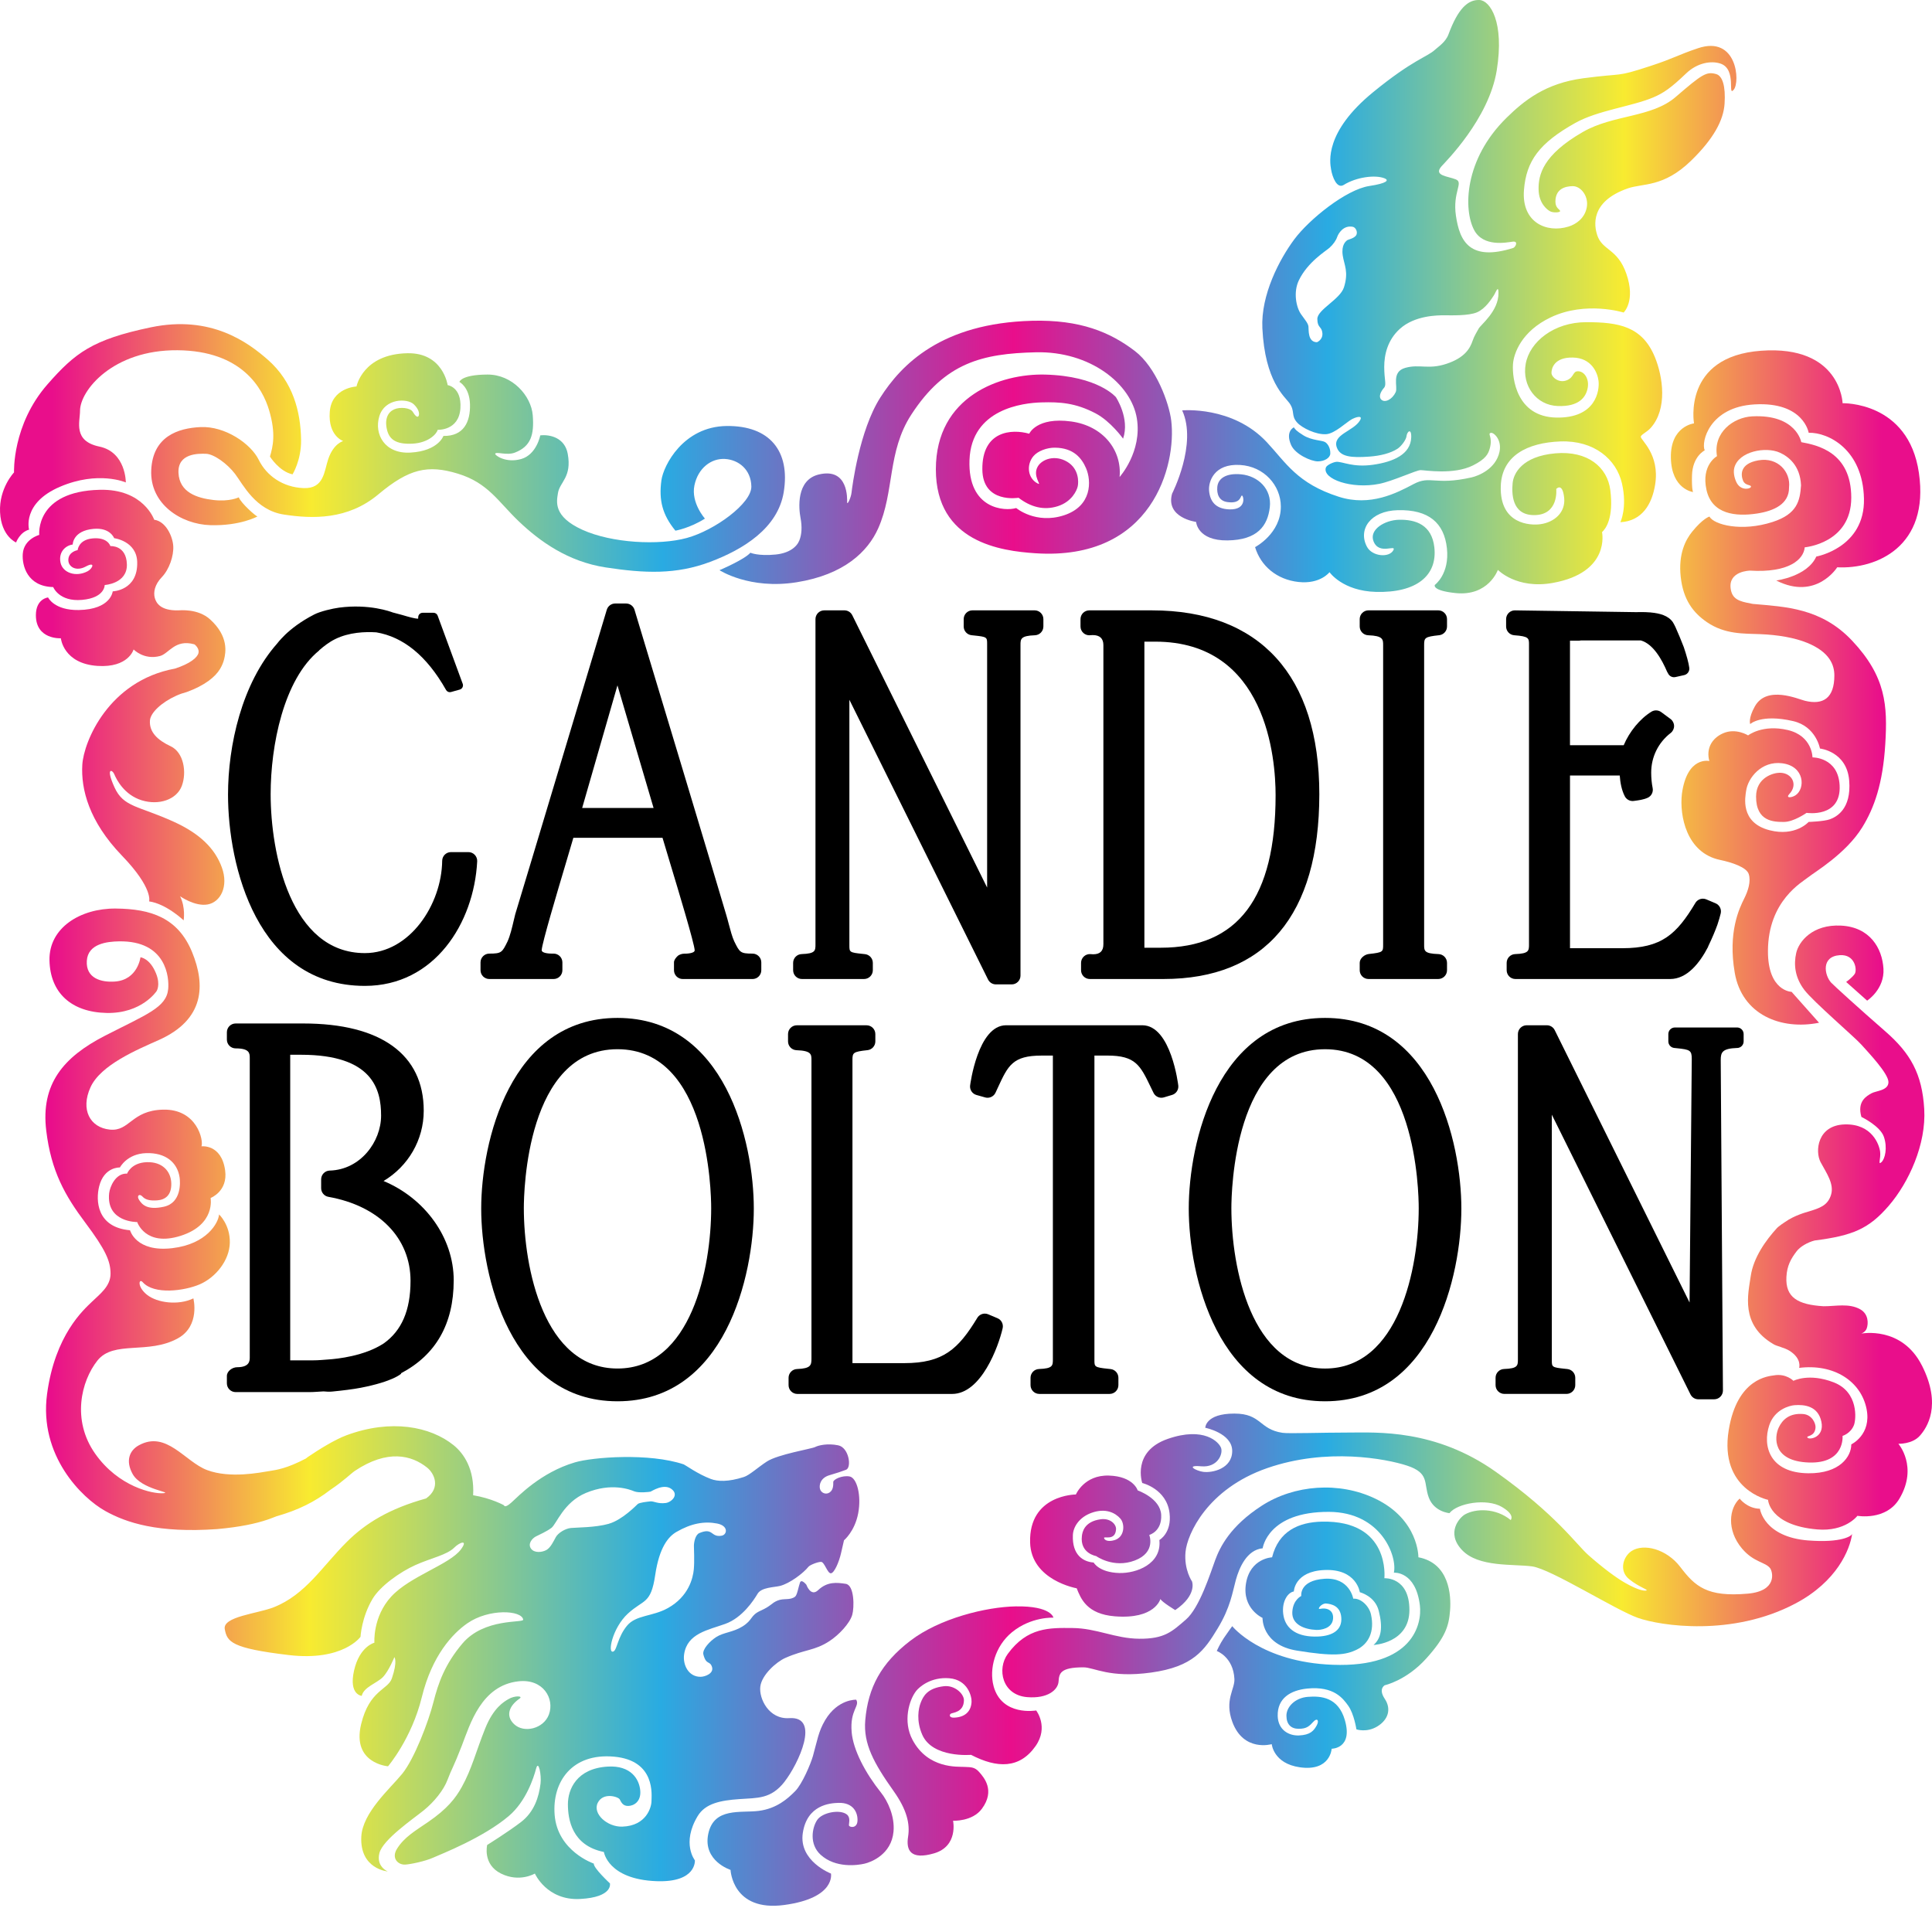
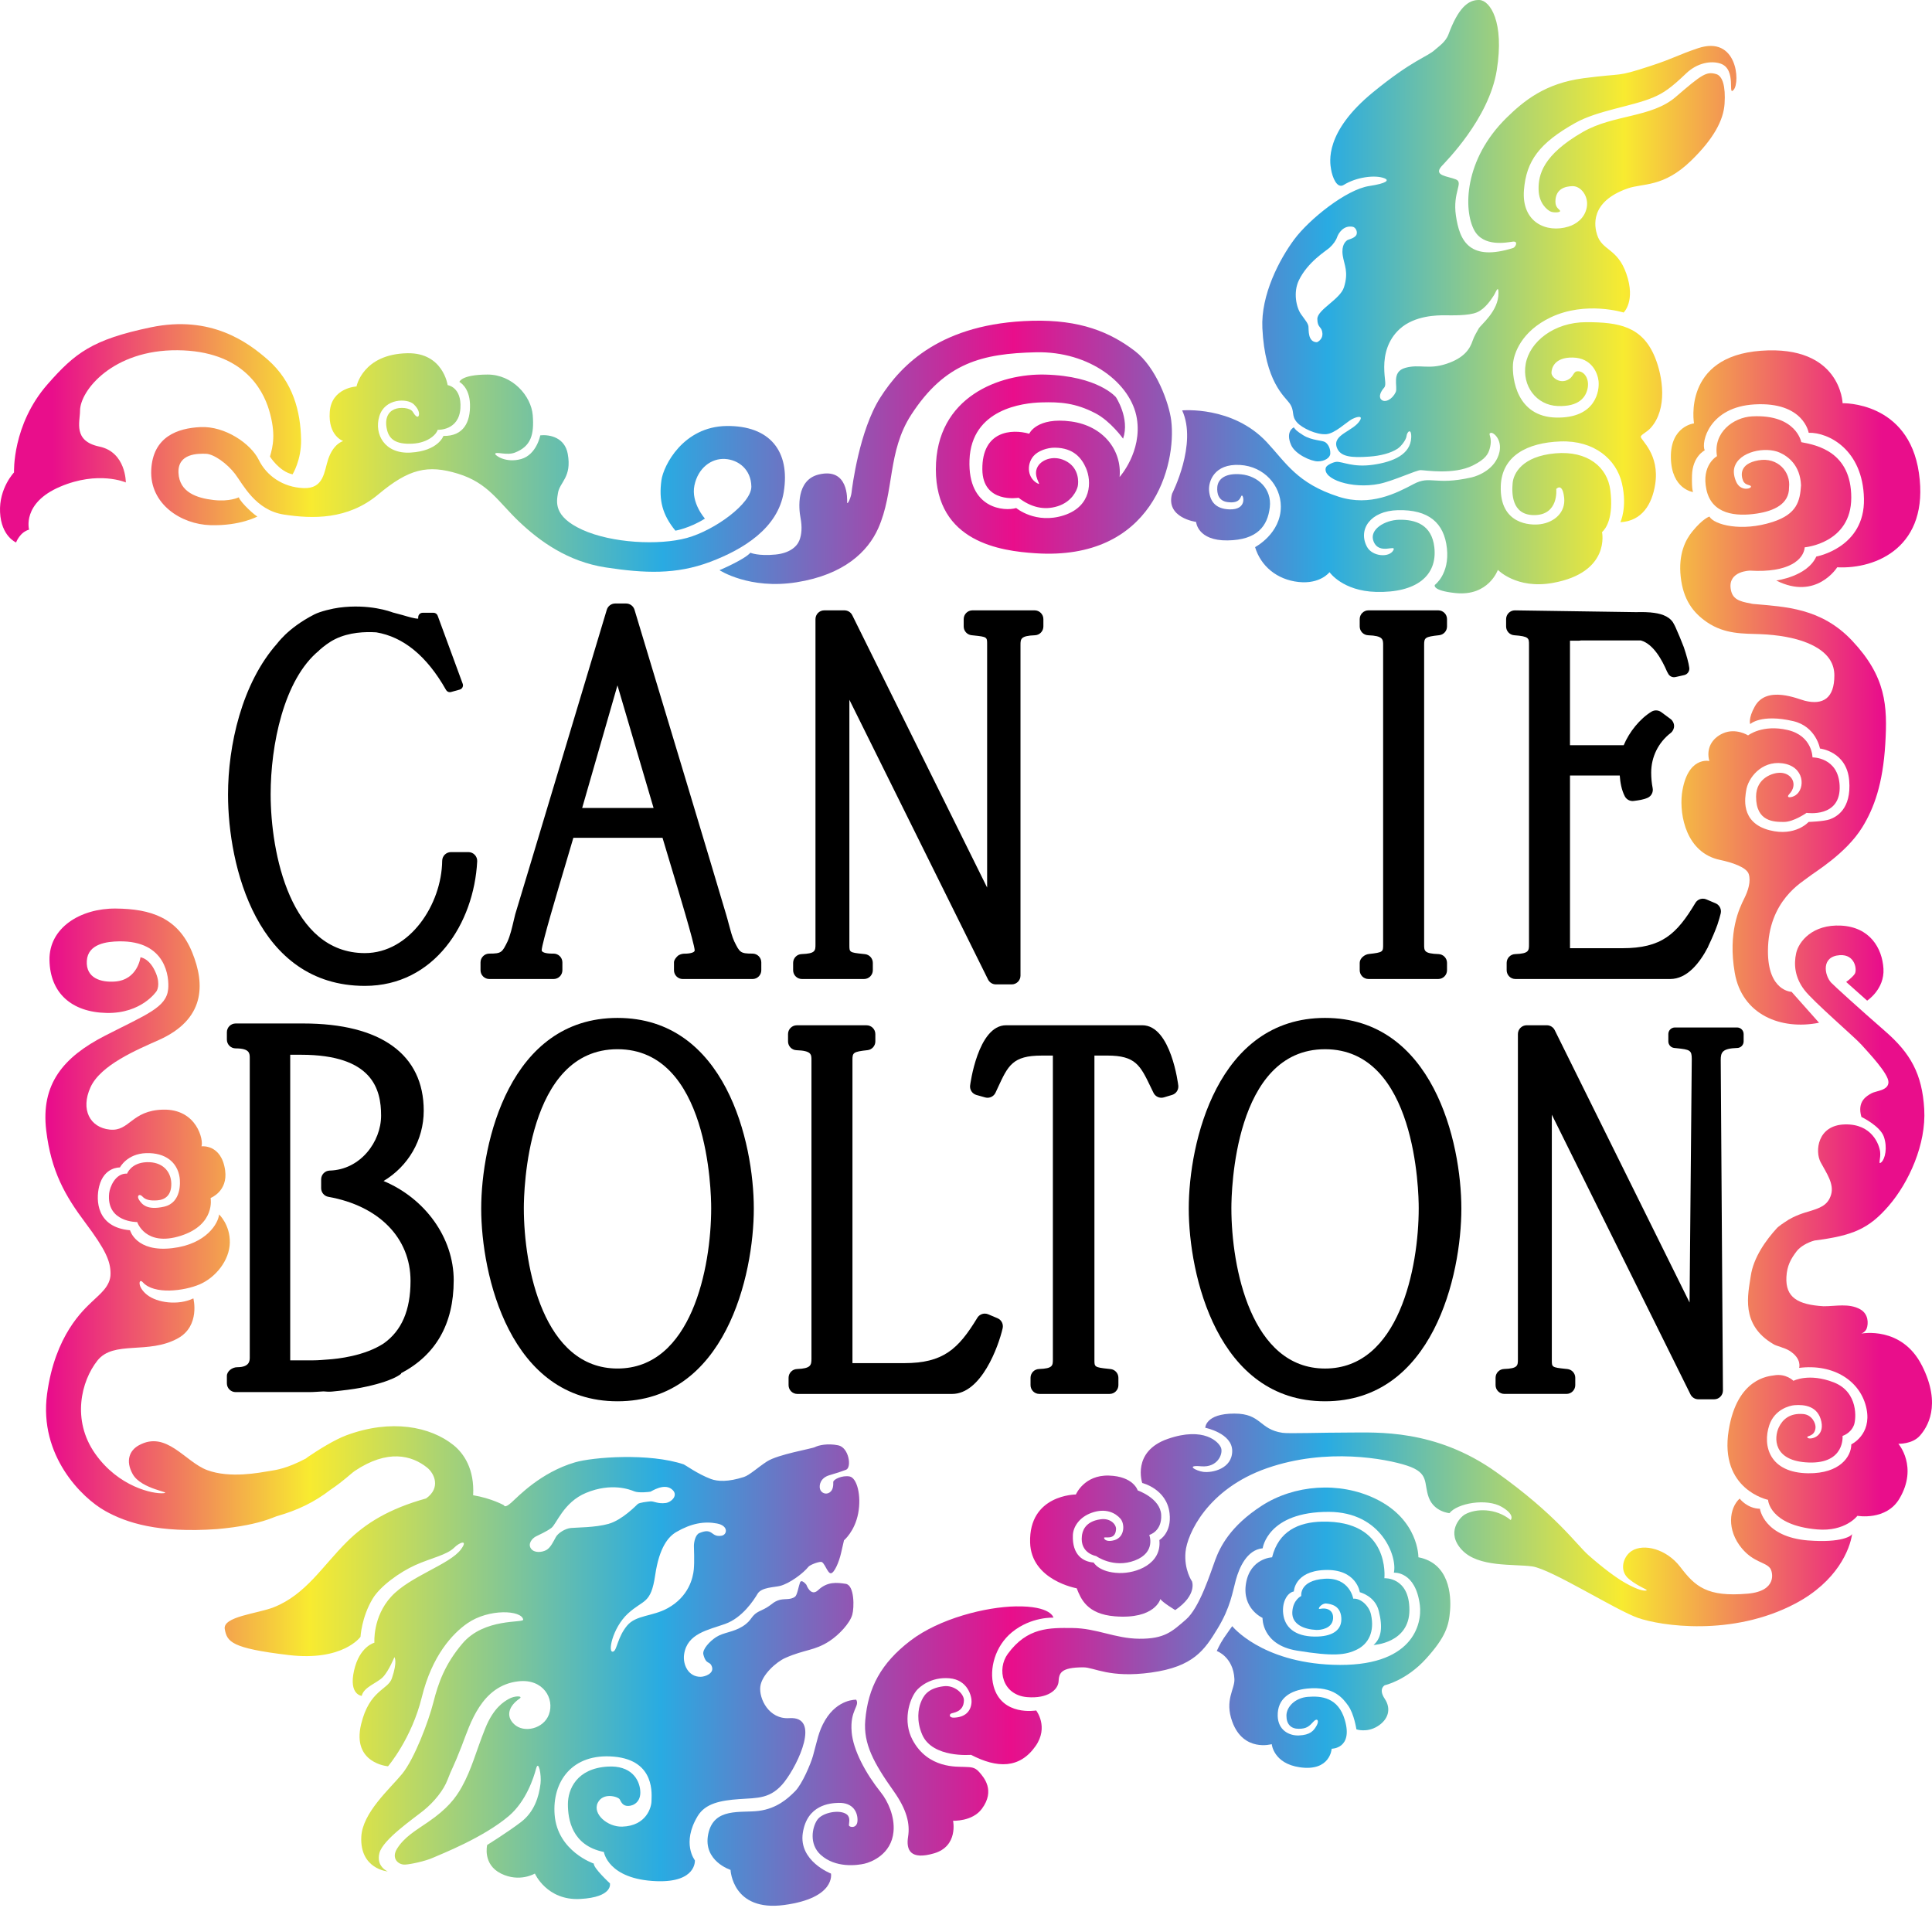
<svg xmlns="http://www.w3.org/2000/svg" width="401" height="396" viewBox="0 0 401 396" fill="none">
  <path d="M162.849 369.795C165.69 366.142 170.4 356.18 163.819 356.619C159.563 356.902 157.502 352.537 157.806 350.073C158.111 347.609 161.17 344.927 163.008 344.119C167.087 342.321 169.034 342.661 172.142 340.641C174.101 339.368 176.36 336.978 176.887 335.185C177.326 333.697 177.361 329.015 175.536 328.742C173.711 328.468 171.736 328.224 169.799 330.06C168.266 331.512 167.366 328.932 167.366 328.932C167.366 328.932 166.352 327.654 166.048 328.475C165.743 329.297 165.47 331.061 165.034 331.398C163.966 332.222 162.701 331.672 161.381 332.22C160.063 332.767 160.118 333.302 157.888 334.306C155.654 335.31 156.336 336.212 154.078 337.606C152.128 338.81 150.184 338.81 148.663 339.784C147.347 340.625 145.717 342.349 145.991 343.411C146.579 345.688 147.34 344.628 147.778 345.987C148.217 347.346 146.338 348.03 145.426 348.04C142.878 348.066 141.677 345.526 141.993 343.363C142.635 339.018 146.977 338.336 150.529 337.056C154.08 335.779 156.427 332.176 157.239 330.808C158.05 329.439 160.709 329.477 161.9 329.175C163.906 328.668 166.727 326.549 167.802 325.198C168.093 324.833 169.701 324.184 170.41 324.184C171.12 324.184 171.728 326.556 172.438 326.556C173.148 326.556 174.162 324.184 174.568 322.356C174.973 320.531 175.176 319.71 175.176 319.71C175.176 319.71 177.412 317.859 178.122 314.115C178.831 310.371 177.85 306.728 176.329 306.454C174.808 306.18 172.95 307.06 172.95 307.608C172.95 308.155 173.004 309.228 172.192 309.778C171.381 310.325 170.39 309.841 170.187 309.02C169.984 308.198 170.314 306.748 172.139 306.201C173.964 305.653 174.385 305.524 175.602 305.068C176.819 304.611 176.208 300.446 173.977 299.993C171.744 299.536 169.875 299.993 169.166 300.355C168.456 300.72 161.469 301.863 159.178 303.351C157.289 304.578 155.573 306.186 154.407 306.563C151.14 307.618 148.967 307.509 147.558 306.984C144.85 305.975 142.196 304.046 141.92 303.952C134.756 301.536 123.047 302.434 119.336 303.529C112.241 305.623 107.619 310.541 106.157 311.856C104.694 313.172 104.613 312.442 104.613 312.442C104.613 312.442 102.063 310.999 98.202 310.353C98.506 304.943 96.278 301.686 94.136 299.957C89.317 296.086 81.18 294.472 71.915 297.906C69.486 298.806 66.13 300.895 63.909 302.408C63.76 302.51 63.628 302.632 63.481 302.738C59.498 304.827 57.339 305.101 56.096 305.303C53.863 305.668 47.764 306.905 43.003 305.139C38.397 303.428 34.542 296.806 28.79 300.005C26.866 301.075 26.017 303.225 27.538 305.96C29.327 309.182 35.992 309.75 33.893 309.932C31.794 310.115 24.61 308.647 19.735 301.704C14.86 294.761 16.835 286.666 20.219 282.403C23.603 278.139 30.76 281.211 36.94 277.774C41.602 275.181 40.136 269.497 40.136 269.497C37.013 270.998 32.635 270.435 30.514 268.749C28.405 267.074 28.818 265.226 29.631 266.141C31.966 268.767 38.225 267.971 41.472 266.572C44.722 265.17 47.637 261.634 47.703 257.917C47.772 254.201 45.47 252.069 45.47 252.069C45.336 253.836 42.92 258.224 35.769 259.071C28.207 259.968 26.988 255.355 26.988 255.355C20.016 254.746 19.872 249.091 20.579 246.254C21.603 242.147 24.891 242.322 24.891 242.322C24.891 242.322 26.349 239.468 30.341 239.346C34.336 239.225 36.808 241.23 37.279 244.393C37.424 245.359 37.69 249.646 34.047 250.462C30.524 251.251 29.495 249.998 28.886 249.083C28.278 248.168 28.955 247.681 29.563 248.353C30.172 249.022 31.119 249.266 32.676 249.144C34.233 249.022 35.614 248.145 35.553 245.625C35.492 243.106 33.69 241.103 30.44 241.225C27.19 241.346 26.379 243.6 26.379 243.6C23.943 243.478 22.792 246.401 22.655 247.681C22.014 253.745 28.478 253.651 28.478 253.651C28.478 253.651 30.172 258.828 37.482 256.513C44.793 254.199 43.711 248.655 43.711 248.655C43.711 248.655 47.336 247.288 46.727 242.918C45.959 237.402 41.815 237.934 41.815 237.934C42.289 236.776 40.932 230.142 33.827 230.319C27.244 230.484 26.922 234.887 22.792 234.462C18.663 234.036 16.683 230.307 18.782 225.678C20.881 221.049 28.41 217.898 32.952 215.873C42.502 211.611 42.656 204.432 39.875 197.639C36.95 190.49 31.33 188.64 24.019 188.579C16.708 188.518 10.133 192.559 10.27 199.319C10.406 206.08 14.817 210.101 22.141 210.25C29.436 210.397 32.501 205.72 32.501 205.72C32.501 205.72 33.355 204.468 32.395 202.07C31.109 198.856 29.155 198.696 29.155 198.696C29.155 198.696 28.595 203.385 23.862 203.73C20.954 203.943 17.803 203.028 18.019 199.439C18.234 195.849 22.27 195.431 24.701 195.39C34.587 195.225 35.135 202.972 34.909 205.292C34.534 209.132 30.455 210.529 21.791 214.975C13.126 219.422 8.439 225.026 9.595 234.654C10.614 243.134 13.519 248.193 17.717 253.798C21.915 259.403 22.944 261.76 22.944 264.379C22.944 266.998 20.734 268.587 19.043 270.232C17.35 271.877 11.425 277.061 9.77 289.338C8.039 302.173 17.058 310.936 21.799 313.595C26.258 316.097 32.851 318.237 45.062 317.382C49.825 316.954 53.126 316.237 55.531 315.418C56.216 315.185 56.781 314.949 57.415 314.713C61.843 313.463 65.344 311.724 68.548 309.248C71.403 307.339 72.855 305.828 73.669 305.288C80.422 300.786 85.421 302.018 88.671 304.634C90.123 305.803 91.571 308.797 88.437 311.02C80.835 313.131 75.905 316.13 71.986 320.037C66.842 325.165 63.445 330.98 56.814 333.606C53.43 334.947 46.164 335.523 46.654 338.154C47.141 340.788 48.015 342.108 59.907 343.523C71.2 344.866 74.83 339.736 74.83 339.736C74.83 339.736 75.025 335.718 77.332 331.855C78.901 329.226 82.965 326.311 86.214 324.848C89.467 323.385 92.744 322.764 94.283 321.225C95.436 320.072 97.231 319.489 95.672 321.59C93.33 324.749 85.109 327.139 81.208 331.383C77.306 335.624 77.712 340.965 77.712 340.965C77.712 340.965 74.624 341.698 73.486 346.742C72.348 351.789 75.081 351.995 75.081 351.995C75.486 350.165 78.239 349.361 79.459 348.116C80.678 346.874 81.857 343.964 81.857 343.964C81.857 343.964 82.567 344.752 81.335 348.367C80.513 350.778 76.675 350.755 74.954 357.876C72.982 366.033 80.538 366.614 80.538 366.614C80.538 366.614 85.431 360.905 87.553 352.261C89.669 343.627 93.928 339.066 97.013 336.929C101.49 333.829 108.289 334.202 108.593 336.169C108.709 336.922 100.524 335.758 95.971 341.14C92.354 345.417 90.975 349.29 89.961 353.305C88.947 357.323 86.004 365.083 83.469 368.186C80.931 371.288 75.233 376.231 74.99 381.241C74.665 387.971 80.483 388.44 80.483 388.44C80.483 388.44 78.037 387.471 78.746 384.64C79.456 381.811 85.842 377.474 87.974 375.74C90.103 374.006 92.095 371.565 92.907 369.374C93.718 367.184 94.123 366.819 95.85 362.345C97.573 357.871 99.895 349.845 107.602 348.976C112.755 348.395 115.148 352.585 113.931 355.866C112.824 358.852 108.725 359.795 106.707 357.871C104.834 356.084 105.744 354.015 107.822 352.578C108.674 351.99 106.846 351.896 105.561 352.651C104.61 353.209 102.446 354.416 100.696 358.783C98.757 363.633 97.926 367.166 95.847 370.908C94.57 373.21 92.843 375.451 88.851 378.183C86.143 380.036 83.915 381.314 82.407 383.725C81.154 385.727 82.658 387.094 84.09 387.018C85.218 386.959 88.268 386.318 89.89 385.585C91.515 384.855 100.298 381.456 105.63 376.913C109.196 373.874 110.765 369.009 111.272 367.093C111.779 365.177 112.405 368.419 112.192 370.201C111.858 372.982 110.882 376.082 108.144 378.181C105.404 380.28 101.117 382.944 101.117 382.944C101.117 382.944 100.124 386.959 103.979 388.876C107.835 390.792 111.016 388.876 111.016 388.876C111.016 388.876 113.498 394.519 120.398 394.154C127.298 393.789 126.596 390.916 126.596 390.916C126.596 390.916 123.146 387.722 123.247 386.81C123.247 386.81 115.729 384.267 115.12 376.713C114.565 369.828 118.73 363.833 127.438 364.614C136.155 365.397 135.22 372.66 135.22 373.846C135.22 375.032 134.219 378.987 129.134 379.139C126.087 379.23 122.946 376.493 124.061 374.209C125.177 371.927 128.322 372.931 128.627 373.479C128.931 374.026 129.235 374.847 130.35 374.847C131.466 374.847 133.091 374.026 132.888 371.653C132.685 369.281 130.949 366.401 126.155 366.675C119.704 367.045 117.873 371.38 117.873 374.482C117.873 377.585 118.667 383.063 125.341 384.399C125.341 384.399 126.175 390.075 136.237 390.458C144.622 390.777 144.227 386.128 144.227 386.128C144.227 386.128 141.403 382.589 144.812 376.944C146.402 374.312 149.555 373.699 153.408 373.428C157.264 373.154 160.025 373.44 162.864 369.79L162.849 369.795ZM126.368 316.28C123.58 317.076 119.622 317.033 118.467 317.154C117.311 317.276 115.848 318.178 115.371 319.035C114.895 319.892 114.284 321.238 113.399 321.727C112.514 322.217 110.884 322.402 110.203 321.421C109.523 320.442 110.405 319.339 111.222 318.911C112.038 318.483 113.341 317.948 114.428 317.152C115.516 316.356 116.948 311.816 121.62 309.871C126.931 307.663 130.802 309.197 131.625 309.539C132.563 309.93 134.817 309.671 135.02 309.61C135.225 309.549 137.74 307.836 139.372 309.06C141.005 310.285 139.347 311.816 138.176 311.965C136.531 312.178 135.699 311.567 135.02 311.628C134.34 311.689 132.708 311.874 132.368 312.178C132.029 312.485 129.151 315.479 126.363 316.275L126.368 316.28ZM138.592 333.794C135.4 335.561 131.996 335.178 130.127 337.452C128.186 339.817 128.069 342.428 127.339 342.775C125.995 343.416 127.065 337.911 130.33 334.914C133.595 331.915 135.091 333.038 135.991 326.924C136.847 321.101 138.756 318.921 140.401 317.968C143.459 316.199 146.156 315.707 148.828 316.221C151.261 316.69 150.934 318.543 149.793 318.749C147.477 319.165 148.087 316.967 145.152 318.209C144.318 318.561 144.029 320.108 144.026 320.865C144.024 321.436 144.168 324.027 144.001 325.768C143.839 327.482 142.974 331.37 138.592 333.796V333.794Z" fill="url(#paint0_linear_61_226)" />
  <path d="M176.771 359.527C176.365 354.932 178.512 354.156 177.711 352.792C177.711 352.792 173.919 352.612 171.285 357.003C169.861 359.375 169.602 361.393 168.733 364.473C168.297 366.014 166.535 370.276 165.021 371.797C163.508 373.318 161.229 375.386 157.49 375.868C153.751 376.349 148.156 375.062 147 380.666C145.844 386.274 151.629 388.117 151.629 388.117C151.629 388.117 151.984 396.847 162.755 395.405C173.526 393.962 172.474 388.88 172.474 388.88C172.474 388.88 165.739 386.299 166.629 380.451C167.518 374.605 172.281 374.263 174.003 374.207C177.138 374.106 178.069 376.261 177.978 377.944C177.889 379.625 176.198 379.305 176.198 378.826C176.198 378.347 176.563 377.265 175.78 376.626C174.396 375.495 170.677 376.162 169.607 377.764C168.537 379.366 167.937 382.776 170.307 384.958C173.415 387.818 177.975 387.158 179.4 386.836C180.824 386.517 185.007 384.915 185.453 380.187C185.755 376.991 184.236 373.804 182.873 372.098C179.608 368.014 177.095 363.259 176.768 359.53L176.771 359.527Z" fill="url(#paint1_linear_61_226)" />
  <path d="M206.224 349.958C205.27 346.422 206.53 341.664 210.036 338.792C214.039 335.514 218.652 335.765 218.652 335.765C218.652 335.765 218.219 333.298 210.837 333.423C204.695 333.524 194.996 335.912 188.943 340.556C182.889 345.202 180.169 350.242 179.589 357.076C179.176 361.943 181.353 365.943 185.493 371.781C188.213 375.619 188.91 378.53 188.479 381.237C188.033 384.041 188.986 386.106 193.866 384.684C198.951 383.201 197.815 377.916 197.815 377.916C197.815 377.916 201.808 378.121 203.795 375.434C206.609 371.629 204.224 368.935 203.242 367.812C202.264 366.691 201.45 366.821 200.114 366.739C198.778 366.658 192.608 367.186 189.391 361.109C187.384 357.314 188.656 352.881 190.17 350.959C190.821 350.133 193.217 348.024 197.045 348.343C200.872 348.663 201.711 352.115 201.653 353.248C201.547 355.289 200.231 356.442 198.01 356.518C197.034 356.551 196.994 355.935 197.351 355.695C197.706 355.454 200.028 355.464 200.069 352.924C200.089 351.56 198.137 349.725 195.901 349.994C192.454 350.407 191.617 352.07 191.077 353.474C190.641 354.607 190.137 357.127 191.417 360.06C193.551 364.957 201.542 364.235 201.542 364.235C206.964 367.049 211.626 367.137 214.939 362.42C217.73 358.448 215.066 355.028 215.066 355.028C215.066 355.028 207.927 356.303 206.216 349.955L206.224 349.958Z" fill="url(#paint2_linear_61_226)" />
  <path d="M294.398 323.232C294.398 323.232 294.522 315.422 285.467 311.069C277.933 307.447 268.617 308.19 261.905 312.519C255.331 316.76 253.222 321.113 252.231 323.79C251.24 326.469 248.989 333.712 246.137 336.165C243.285 338.622 241.749 340.186 236.456 340.14C231.409 340.097 227.642 337.953 222.575 337.912C217.862 337.874 213.233 337.722 209.165 343.294C206.883 346.419 207.994 351.829 213.193 352.26C217.502 352.617 219.594 350.719 219.713 349.03C219.829 347.342 220.042 346.075 224.876 346.075C227.107 346.075 230.286 348.348 238.902 347.162C247.727 345.948 250.021 342.465 252.718 338.029C255.418 333.592 255.808 330.464 256.51 327.929C257.215 325.394 258.792 321.681 262.077 321.364C262.077 321.364 263.068 313.754 275.827 313.805C286.742 313.848 290.058 323.123 289.305 326.431C289.305 326.431 293.817 326.021 294.704 333.189C295.183 337.068 293.287 346.163 276.63 345.545C261.714 344.99 255.757 337.529 255.757 337.529C255.757 337.529 254.852 338.766 254.026 339.983C253.2 341.2 252.548 342.68 252.548 342.68C252.548 342.68 255.985 343.897 256.211 348.503C256.315 350.615 254.117 352.848 255.772 357.375C258.097 363.731 263.958 362.019 263.958 362.019C263.958 362.019 264.305 366.037 269.788 366.821C276.138 367.728 276.397 362.97 276.397 362.97C276.397 362.97 280.853 362.98 279.14 357.038C277.758 352.247 274.166 351.989 271.466 352.199C268.767 352.409 267.007 354.311 267.007 356.105C267.007 357.9 267.958 358.833 269.545 358.833C271.241 358.833 271.753 358.28 272.65 357.315C273.383 356.526 273.862 357.094 273.289 358.138C272.668 359.266 271.935 360.111 269.613 360.212C267.545 360.303 265.258 359.097 265.195 356.141C265.119 352.513 267.821 350.833 271.337 350.48C276.858 349.928 278.754 352.541 279.824 354.027C281.054 355.735 281.533 358.947 281.533 358.947C281.533 358.947 283.67 359.695 285.9 358.323C288.131 356.95 288.828 354.734 287.421 352.62C286.012 350.508 287.421 349.791 287.421 349.791C287.421 349.791 291.885 348.82 295.995 344.277C300.101 339.737 300.722 337.405 300.971 334.279C301.219 331.156 300.847 324.459 294.398 323.232Z" fill="url(#paint3_linear_61_226)" />
  <path d="M274.382 315.833C269.545 315.945 265.393 317.768 264.029 323.238C264.029 323.238 259.484 323.408 258.614 328.653C257.745 333.898 262.046 335.814 262.046 335.814C262.046 335.814 261.844 341.404 269.167 342.6C276.721 343.835 279.292 343.553 281.67 342.369C284.047 341.186 285.343 338.671 284.562 335.112C284.179 333.363 282.488 331.71 280.876 331.821C280.876 331.821 280.131 327.357 274.924 327.692C269.603 328.034 270.087 331.264 270.087 331.264C270.087 331.264 268.351 332.045 268.227 334.612C268.102 337.18 270.719 338.199 273.198 338.311C274.065 338.349 276.506 338.07 276.686 335.986C276.83 334.313 275.543 333.609 273.93 333.943C273.327 334.07 274.303 332.716 275.294 332.828C276.285 332.939 278.202 333.256 278.394 335.73C278.595 338.306 276.625 339.54 273.651 339.677C269.253 339.88 266.946 338.103 266.422 335.482C265.867 332.701 267.182 330.549 268.546 330.326C268.546 330.326 268.653 326.156 274.866 325.877C281.591 325.573 282.24 330.486 282.24 330.486C282.24 330.486 285.393 331.243 286.174 334.359C287.049 337.855 286.691 340.027 285.092 341.434C285.092 341.434 292.534 341.087 292.534 334.169C292.534 327.251 287.335 327.58 287.335 327.58C287.335 327.58 288.641 315.512 274.379 315.839L274.382 315.833Z" fill="url(#paint4_linear_61_226)" />
  <path d="M375.337 319.745C366.054 319.012 365.286 313.159 365.286 313.159C362.596 313.106 361.08 311.048 361.08 311.048C358.918 313.005 358.307 317.555 361.567 321.421C363.995 324.3 366.429 324.209 367.4 325.502C367.955 326.242 368.949 330.235 362.768 330.78C354.327 331.527 351.84 329.297 348.763 325.251C345.886 321.471 341.13 320.323 338.663 321.92C336.894 323.066 335.989 326.011 338.106 327.748C340.278 329.53 342.501 330.052 341.579 330.146C341.247 330.181 340.187 330.164 337.398 328.595C335.449 327.497 332.716 325.451 329.723 322.82C327.175 320.584 323.051 314.429 310.475 305.501C297.901 296.573 285.754 297.341 280.022 297.341C274.291 297.341 267.507 297.592 266.202 297.399C261.294 296.679 261.852 293.404 256.201 293.404C250.158 293.404 250.163 296.35 250.163 296.35C250.163 296.35 255.753 297.465 255.753 301.161C255.753 304.857 251.611 305.75 249.74 305.501C248.297 305.311 245.892 304.038 249.311 304.348C252.734 304.654 253.872 301.777 253.446 300.548C253.017 299.316 249.902 296.043 242.376 298.659C234.847 301.275 237.08 307.813 237.08 307.813C237.08 307.813 242.145 309.012 242.748 314.059C243.245 318.204 240.634 319.649 240.634 319.649C241.164 324.635 235.828 326.605 232.287 326.496C228.086 326.369 226.996 324.321 226.996 324.321C224.869 324.163 222.507 322.817 222.682 318.619C222.753 316.926 223.997 314.931 226.54 314.011C229.496 312.939 231.511 314.026 232.55 315.213C233.488 316.282 233.488 319.023 231.328 319.672C229.835 320.12 229.161 319.583 229.161 319.2C229.161 318.817 231.486 319.869 231.643 317.428C231.709 316.427 230.499 315.065 228.454 315.342C225.016 315.806 224.646 318.039 224.555 318.807C224.121 322.43 227.501 322.975 227.501 322.975C227.501 322.975 231.093 325.591 235.541 323.897C239.99 322.204 238.538 318.592 238.538 318.592C238.538 318.592 241.187 317.894 241.014 314.432C240.845 310.969 236.137 309.352 236.137 309.352C236.137 309.352 235.283 306.426 230.15 306.272C225.016 306.117 223.308 310.196 223.308 310.196C223.308 310.196 213.525 310.198 213.807 320.179C214.03 328.029 223.478 329.669 223.478 329.669C224.332 331.824 225.571 335.016 231.382 335.485C239.747 336.161 240.842 331.9 240.842 331.9C241.27 332.592 243.93 334.192 243.93 334.192C248.548 331.036 247.408 328.24 247.408 328.24C247.408 328.24 245.719 325.819 246.062 322.125C246.404 318.432 250.594 309.04 262.998 304.73C275.401 300.419 287.721 302.799 291.997 304.191C296.771 305.744 295.44 307.826 296.553 310.827C297.666 313.828 300.847 314.072 300.847 314.072C302.472 311.993 308.574 310.923 311.732 312.789C314.566 314.462 313.555 315.504 313.555 315.504C310.475 312.964 306.267 313.083 304.059 314.338C302.984 314.949 300.038 318.12 303.461 321.738C306.883 325.355 314.067 324.587 318.004 325.124C321.938 325.662 335.368 334.207 339.987 335.822C344.605 337.439 359.513 339.784 372.665 332.82C381.289 328.252 383.963 321.661 384.437 318.313C384.437 318.797 382.191 320.28 375.337 319.74V319.745Z" fill="url(#paint5_linear_61_226)" />
  <path d="M351.607 87.876C351.607 87.876 346.689 88.427 346.801 94.995C346.912 101.563 351.402 102.133 351.402 102.133C351.402 102.133 351.108 101.644 351.184 98.711C351.288 94.695 353.825 93.481 353.825 93.481C353.039 91.763 354.766 84.469 364.178 83.937C374.373 83.359 375.403 89.826 375.403 89.826C379.499 89.727 386.653 93.304 386.878 103.51C387.104 113.715 376.984 115.518 376.984 115.518C375.109 119.675 368.672 120.489 368.672 120.489C376.995 124.709 381.324 117.748 381.324 117.748C389.472 118.167 400.511 113.462 398.281 98.143C396.116 83.273 382.445 83.694 382.445 83.694C382.445 83.694 382.082 71.597 365.521 72.801C349.148 73.993 351.604 87.876 351.604 87.876H351.607Z" fill="url(#paint6_linear_61_226)" />
  <path d="M6.036 109.937C6.036 109.937 4.498 104.426 12.465 101.027C20.432 97.627 26.116 100.137 26.116 100.137C26.116 100.137 26.161 93.853 20.63 92.694C15.101 91.536 16.61 87.569 16.61 85.262C16.61 81.069 23.424 72.587 36.839 72.696C50.254 72.805 54.515 80.661 55.846 85.12C57.313 90.04 56.636 92.7 56.033 94.766C56.033 94.766 57.96 97.876 60.723 98.454C60.723 98.454 62.55 95.513 62.492 91.32C62.409 85.409 60.801 79.249 55.605 74.681C51.508 71.081 43.812 65.332 31.312 67.938C19.155 70.475 15.573 73.261 9.869 79.761C2.485 88.175 2.913 98.061 2.913 98.061C2.913 98.061 -0.228 101.323 0.013 106.325C0.254 111.326 3.337 112.596 3.337 112.596C3.337 112.596 4.107 110.457 6.036 109.935V109.937Z" fill="url(#paint7_linear_61_226)" />
  <path d="M53.701 95.437C52.066 92.101 46.717 88.402 41.609 88.646C36.953 88.869 31.705 90.572 31.391 97.584C31.077 104.596 37.551 108.837 43.708 109.006C49.868 109.176 53.445 107.194 53.445 107.194C53.133 107.201 50.013 104.428 49.559 103.224C49.559 103.224 47.703 104.177 44.312 103.782C40.917 103.386 37.236 102.22 37.046 98.149C36.859 94.078 41.13 94.134 42.765 94.19C44.4 94.245 47.163 96.225 48.798 98.375C50.431 100.524 53.009 105.896 58.915 106.801C64.824 107.706 72.176 107.932 78.523 102.616C84.871 97.3 88.767 96.395 95.051 98.319C101.335 100.241 103.409 104.144 107.683 108.215C111.957 112.287 117.815 116.571 125.724 117.777C133.77 119.004 140.318 119.293 147.423 116.614C154.278 114.028 161.452 109.64 162.671 102.132C164.043 93.662 159.784 88.308 150.795 88.422C141.808 88.537 137.702 96.633 137.284 99.675C136.713 103.817 137.481 106.847 140.186 110.147C140.186 110.147 143.172 109.635 146.313 107.64C146.313 107.64 143.38 104.367 144.133 100.747C144.888 97.128 147.652 95.092 150.481 95.262C153.31 95.432 155.885 97.467 155.948 100.973C156.012 104.479 148.344 110.079 142.561 111.66C136.779 113.245 126.976 112.735 120.88 109.965C114.783 107.194 115.531 104.127 115.805 102.355C116.165 100.035 118.74 99.069 117.833 94.177C117.222 90.876 114.21 90.141 112.137 90.367C112.137 90.367 111.374 94.372 108.17 95.277C104.965 96.182 102.684 94.481 102.78 94.187C102.948 93.667 105.181 94.6 106.874 93.941C110.215 92.646 110.89 90.212 110.575 86.199C110.261 82.184 106.365 77.72 101.176 77.743C95.672 77.766 95.35 79.274 95.35 79.274C95.35 79.274 97.439 80.323 97.548 83.893C97.66 87.571 96.235 90.565 92.035 90.484C92.035 90.484 90.983 93.599 85.223 93.939C79.836 94.258 77.603 90.118 78.734 86.387C79.864 82.656 84.524 82.623 85.88 83.913C87.015 84.993 87.099 85.969 86.876 86.352C86.653 86.734 86.176 86.329 85.672 85.48C85.17 84.63 83.008 84.415 81.786 84.978C80.534 85.553 79.793 86.93 80.318 89.178C80.782 91.155 82.128 92.26 85.583 92.091C89.041 91.921 90.711 89.946 90.838 89.211C90.838 89.211 95.274 89.459 95.563 84.716C95.829 80.308 92.912 79.936 92.912 79.936C92.912 79.936 91.974 73.172 84.554 73.317C75.271 73.499 73.996 80.217 73.996 80.217C73.996 80.217 68.82 80.45 68.444 85.482C68.067 90.516 71.238 91.546 71.238 91.546C71.238 91.546 69.235 92.02 68.127 95.29C67.273 97.814 67.271 101.48 62.997 101.31C58.723 101.14 55.328 98.765 53.696 95.429L53.701 95.437Z" fill="url(#paint8_linear_61_226)" />
  <path d="M161.015 115.097C157.37 115.462 155.743 114.727 155.743 114.727C154.529 116.146 149.337 118.347 149.337 118.347C149.337 118.347 155.542 122.413 165.325 120.859C175.259 119.28 180.137 114.438 182.261 109.702C185.691 102.055 184.129 93.783 189.141 86.069C196.168 75.257 203.871 73.384 215.007 73.121C226.209 72.857 234.783 79.633 235.961 86.842C237.097 93.773 232.38 99.007 232.38 99.007C232.889 93.471 229 88.389 222.323 87.481C215.144 86.505 213.623 90.024 213.623 90.024C209.981 88.987 203.813 89.4 203.892 97.443C203.963 104.6 211.41 103.319 211.41 103.319C213.9 105.231 216.632 105.996 219.545 105.069C222.46 104.141 223.512 101.804 223.695 100.929C223.877 100.054 223.976 97.309 221.487 95.834C218.997 94.358 216.326 95.268 215.405 96.812C214.217 98.805 216.323 100.807 215.431 100.376C213.299 99.347 212.972 96.475 214.503 94.67C215.421 93.585 217.352 92.903 218.957 92.921C222.884 92.964 224.526 95.134 225.408 97.162C226.572 99.836 226.658 105.056 220.835 106.955C214.969 108.866 210.921 105.449 210.921 105.449C208.553 106.159 200.845 105.735 201.225 95.481C201.615 84.86 212.333 83.63 216.158 83.522C219.984 83.412 223.198 83.608 227.365 85.78C230.524 87.425 233.105 91.048 233.105 91.048C234.544 86.83 231.611 82.431 231.611 82.431C231.611 82.431 227.976 78.046 216.947 77.749C207.661 77.501 194.244 82.229 194.244 97.416C194.244 112.602 207.818 114.357 214.855 114.831C239.292 116.481 244.208 96.404 243.1 87.314C242.654 83.661 239.959 76.223 235.551 72.857C230.43 68.948 224.199 66.319 214.224 66.58C195.405 67.072 187.077 75.668 182.707 82.525C178.337 89.38 176.864 101.162 176.742 102.255C176.621 103.347 175.832 104.932 175.832 104.275C175.832 103.619 176.149 96.995 169.944 98.485C165.203 99.624 165.786 105.563 166.151 107.474C166.516 109.386 166.392 110.978 165.91 112.177C165.371 113.53 163.799 114.815 161.018 115.094L161.015 115.097Z" fill="url(#paint9_linear_61_226)" />
  <path d="M248.259 108.341C248.259 108.341 248.53 112.25 254.774 112.169C261.017 112.088 263.101 109.134 263.555 105.307C264.006 101.479 261.103 98.792 257.615 98.454C254.447 98.148 252.799 99.334 252.657 101.101C252.545 102.485 252.951 103.958 254.746 104.211C257.618 104.617 257.425 102.886 257.765 102.853C258.105 102.82 258.855 105.854 255.164 105.727C252.241 105.628 251.144 104.006 250.953 101.854C250.789 100.003 251.952 96.188 257.382 96.508C262.391 96.804 265.821 100.777 265.846 105.099C265.882 110.762 260.5 113.563 260.5 113.563C261.676 117.472 265 120.308 269.525 120.798C274.049 121.287 275.951 118.762 275.951 118.762C275.951 118.762 278.64 122.671 285.606 122.856C293.962 123.079 298.365 119.51 297.708 113.609C297.183 108.906 293.807 107.809 290.387 107.882C287.409 107.948 284.126 109.923 285.089 112.361C286.258 115.317 289.933 112.853 289.196 114.217C288.331 115.811 284.813 115.522 283.728 113.497C281.817 109.933 284.395 106.029 290.141 105.892C296.509 105.74 299.749 108.506 300.319 113.811C300.895 119.158 297.812 121.404 297.812 121.404C297.812 121.404 297.12 122.575 302.096 123.097C308.961 123.819 310.895 118.285 310.895 118.285C310.895 118.285 314.771 122.339 322.277 120.995C334.343 118.833 332.513 110.452 332.513 110.452C333.327 109.72 334.947 107.443 334.232 101.74C333.634 96.964 329.542 93.509 322.837 94.094C315.884 94.703 314.142 98.305 313.96 100.259C313.78 102.214 313.666 106.853 318.315 106.916C323.61 106.99 323.01 101.494 323.01 101.494C323.01 101.494 324.302 100.021 324.655 103.334C324.969 106.318 322.672 108.394 319.714 108.805C317.673 109.089 311.247 108.886 311.496 100.913C311.688 94.647 316.938 91.871 323.907 91.625C330.876 91.382 335.497 95.326 336.648 100.338C337.799 105.352 336.318 108.392 336.318 108.392C340.843 108.148 342.889 104.627 343.535 100.586C344.544 94.272 340.521 91.347 340.557 90.649C340.577 90.231 341.824 89.694 342.595 88.84C346.174 84.87 345.127 78.119 343.484 74.127C340.851 67.726 335.989 66.871 329.246 66.871C322.503 66.871 317.483 70.968 316.67 75.528C315.856 80.089 318.888 84.114 323.321 84.276C327.755 84.439 329.167 82.436 329.529 80.563C329.892 78.689 328.896 77.143 327.628 77.062C326.361 76.981 326.815 78.284 325.185 78.935C323.555 79.587 322.018 78.284 322.018 77.389C322.018 76.494 322.561 74.132 326.452 74.213C330.343 74.294 331.59 77.366 331.788 79.065C332.021 81.08 331.248 86.834 323.015 86.672C314.779 86.51 313.846 78.537 314.026 75.622C314.163 73.427 315.752 68.775 321.864 65.87C329.154 62.407 336.992 64.869 336.992 64.869C336.992 64.869 339.54 62.517 337.56 56.82C335.71 51.489 332.538 52.072 331.486 48.719C330.964 47.056 329.856 41.895 337.872 39.099C341 38.006 345.239 38.929 350.95 33.397C355.69 28.804 357.723 24.948 357.946 21.534C358.185 17.878 357.518 15.759 356.212 15.379C354.174 14.788 353.259 15.422 347.784 20.137C342.795 24.434 334.873 23.762 328.584 27.364C320.201 32.166 319.286 36.313 319.344 39.337C319.4 42.234 321.131 43.547 321.762 43.872C322.396 44.196 323.811 44.133 323.811 43.806C323.811 43.479 322.837 43.243 322.837 41.862C322.837 39.139 324.923 38.68 326.368 38.637C328.11 38.587 329.77 40.718 329.349 43.025C328.929 45.342 327.081 46.559 325.562 47.028C320.999 48.44 315.767 46.166 316.31 39.426C316.794 33.405 319.476 29.712 326.964 25.516C331.598 22.921 338.676 22.091 343.091 20.241C345.302 19.313 346.869 18.206 349.959 15.247C352.316 12.989 355.219 12.553 357.125 13.209C360.547 14.39 358.496 20.238 359.853 18.611C361.209 16.981 360.545 7.292 352.435 10.007C348.255 11.407 347.49 12.086 342.496 13.716C335.172 16.109 337.271 15.098 328.632 16.243C320.753 17.29 316.333 20.877 312.687 24.454C303.845 33.134 303.734 43.53 305.967 47.745C307.873 51.342 312.705 50.323 313.972 50.159C315.24 49.996 314.533 51.322 314.076 51.467C309.625 52.876 306.88 52.529 305.148 51.254C303.247 49.852 302.568 47.327 302.187 44.769C301.465 39.884 303.815 37.912 302.187 37.243C300.519 36.556 297.452 36.5 299.194 34.52C299.957 33.651 309.032 24.703 310.659 14.606C312.289 4.509 309.25 0.103 307.085 0.004C304.682 -0.105 302.629 1.766 300.639 7.14C300.04 8.753 298.54 9.685 297.83 10.339C296.175 11.861 293.313 12.342 285.023 19.113C274.843 27.425 276.029 33.691 276.273 35.154C276.541 36.772 277.494 39.258 278.904 38.381C281.492 36.769 285.404 36.227 287.381 37.015C288.334 37.395 287.949 38.041 284.197 38.609C279.393 39.337 271.697 45.553 268.62 49.705C265.542 53.857 261.684 61.201 262.013 68.109C262.543 79.191 266.65 82.297 267.623 83.66C268.86 85.392 267.887 86.234 269.248 87.724C270.27 88.842 273.188 90.269 275.269 90.12C277.081 89.99 279.449 87.62 280.668 86.966C281.19 86.687 282.993 86.013 282.283 87.242C280.972 89.514 276.483 90.155 277.469 92.885C278.174 94.835 280.476 95.043 284.22 94.774C286.565 94.606 288.638 94.061 290.053 93.149C290.833 92.647 291.85 91.283 291.931 90.54C292.037 89.552 292.975 88.771 292.91 90.781C292.793 94.302 289.206 95.856 285.023 96.46C280.785 97.07 278.726 95.798 277.396 95.856C276.84 95.882 275.37 96.49 275.188 97.06C274.437 99.428 280.547 101.575 286.26 100.432C289.089 99.867 293.956 97.58 294.861 97.58C295.766 97.58 301.706 98.612 305.721 96.604C308.365 95.281 308.885 94.224 309.192 93.151C309.911 90.637 308.652 90.054 309.432 89.846C310 89.694 311.787 91.255 311.225 93.813C310.446 97.362 306.834 98.774 305.427 99.091C297.741 100.82 296.93 98.602 293.399 100.475C289.87 102.348 284.405 105.2 277.882 103.111C269.23 100.343 266.916 96.044 262.936 91.78C255.838 84.178 245.369 85.184 245.369 85.184C248.568 92.155 243.273 102.47 243.273 102.47C241.878 107.487 248.256 108.331 248.256 108.331L248.259 108.341ZM281.403 48.939C280.866 49.56 279.791 49.697 279.56 49.905C279.33 50.113 278.364 50.823 278.699 53.053C278.99 54.988 279.966 56.43 278.947 59.639C278.151 62.141 273.423 64.266 273.423 66.197C273.423 68.129 274.361 67.698 274.473 69.168C274.579 70.547 273.345 71.031 273.345 71.031C271.408 71.021 271.656 68.476 271.58 67.787C271.504 67.095 270.891 66.428 270.047 65.231C269.033 63.797 268.399 60.658 269.585 58.189C271.428 54.359 275.188 52.113 275.953 51.423C276.721 50.734 277.304 49.895 277.535 49.203C277.766 48.513 278.802 46.683 280.787 47.074C281.429 47.2 281.938 48.316 281.401 48.937L281.403 48.939ZM306.905 68.21C306.565 68.854 305.987 69.721 305.65 70.727C305.1 72.38 303.962 74.279 300.203 75.521C296.443 76.763 294.679 75.521 291.685 76.35C288.691 77.179 290.192 80.299 289.69 81.389C289.006 82.877 287.454 83.706 286.679 82.928C286.088 82.332 286.575 81.27 287.269 80.487C287.827 79.858 287.305 78.793 287.305 76.17C287.305 73.546 288.027 70.55 290.534 68.273C293.65 65.442 298.415 65.442 299.797 65.442C301.179 65.442 304.806 65.581 306.57 64.821C308.335 64.06 309.562 62.06 310.023 61.368C310.484 60.676 310.999 59.013 311.019 60.816C311.062 64.58 307.323 67.416 306.902 68.21H306.905Z" fill="url(#paint10_linear_61_226)" />
  <path d="M273.522 95.763C274.904 95.763 276.068 95.048 276.111 94.168C276.164 93.063 275.644 92.161 275.064 91.778C274.415 91.355 272.308 91.469 270.491 90.336C269.023 89.421 268.838 89.111 268.549 88.703C268.549 88.703 266.724 89.502 267.979 92.366C268.833 94.316 272.143 95.766 273.525 95.766L273.522 95.763Z" fill="url(#paint11_linear_61_226)" />
-   <path d="M20.252 138.218C26.676 138.633 27.733 134.798 27.733 134.798C27.733 134.798 29.865 137.054 33.218 136.159C35.064 135.667 36.304 132.618 40.309 133.728C40.349 133.761 40.408 133.771 40.446 133.804C40.674 133.999 41.394 134.704 41.199 135.531C40.973 136.481 39.472 137.756 36.301 138.778C22.518 141.32 17.375 153.962 17.086 158.72C16.777 163.81 18.475 170.51 25.317 177.603C31.855 184.384 30.952 187.094 30.952 187.094C34.539 187.611 38.116 191.031 38.116 191.031C38.116 191.031 38.56 188.422 37.378 186.029C37.378 186.029 40.448 188.207 43.105 187.73C45.761 187.251 47.475 184.012 46.058 180.08C44.641 176.148 41.508 173.038 36.081 170.571C28.704 167.217 25.662 167.585 23.773 163.44C21.885 159.296 23.269 159.628 23.74 160.743C24.212 161.859 25.806 164.994 29.409 166.11C33.011 167.225 36.671 165.95 37.733 163.134C38.795 160.317 38.147 156.175 35.432 154.9C32.717 153.625 30.945 151.977 31.122 149.534C31.239 147.924 33.543 145.772 36.58 144.405C37.287 144.086 37.989 143.84 38.77 143.635C42.484 142.276 44.664 140.535 45.683 138.831C46.106 138.121 46.375 137.432 46.527 136.795C46.836 135.495 47.538 132.103 43.587 128.544C41.064 126.273 37.358 126.681 36.907 126.689C33.363 126.742 32.42 125.201 32.123 124.085C31.827 122.97 32.065 121.375 33.599 119.781C35.132 118.186 36.078 115.373 35.961 113.352C35.842 111.332 34.425 108.199 32.004 107.879C32.004 107.879 29.814 101.448 20.726 101.663C7.205 101.983 8.148 111.025 8.148 111.025C8.148 111.025 4.959 111.864 4.726 114.947C4.541 117.39 5.671 121.745 11.043 121.852C11.043 121.852 12.237 124.939 17.02 124.514C21.804 124.088 21.73 121.426 21.73 121.426C21.73 121.426 26.453 121.16 26.336 117.122C26.217 113.083 22.911 113.35 22.911 113.35C22.911 113.35 22.382 111.443 19.193 111.755C16.255 112.042 16.12 114.186 16.12 114.186C16.12 114.186 14.166 114.49 14.184 116.27C14.199 117.664 15.816 118.663 17.793 117.596C19.907 116.455 19.205 118.024 18.214 118.556C15.753 119.877 12.992 118.883 12.561 116.777C12.09 114.465 13.735 113.185 15.094 113.025C15.094 113.025 15.081 110.153 19.433 109.77C22.894 109.466 23.69 111.704 23.69 111.704C23.69 111.704 28.351 112.282 28.478 116.637C28.651 122.6 23.398 122.742 23.398 122.742C23.398 122.742 23.053 126.506 16.341 126.618C11.235 126.704 9.978 124.007 9.978 124.007C9.978 124.007 7.448 124.252 7.448 127.697C7.448 132.798 12.63 132.483 12.63 132.483C12.63 132.483 13.144 137.756 20.26 138.218H20.252Z" fill="url(#paint12_linear_61_226)" />
  <path d="M398.907 283.431C394.72 275.139 386.337 276.805 386.337 276.805C386.337 276.805 387.183 276.485 387.449 275.735C387.82 274.701 387.825 272.731 386.108 271.765C383.764 270.445 380.99 271.144 378.499 271.126C373.13 270.802 370.557 269.299 370.782 265.037C370.906 262.7 371.718 261.265 372.917 259.699C373.614 258.786 375.114 257.876 376.653 257.476C376.661 257.476 376.663 257.476 376.671 257.476C384.529 256.467 387.898 255.068 392.045 250.249C396.19 245.43 399.818 237.503 399.387 230.197C398.956 222.891 396.537 218.617 391.267 214.032C385.999 209.446 380.486 204.432 380.04 203.93C378.671 202.389 377.948 198.525 381.855 198.257C385.084 198.036 385.482 201.364 384.963 202.143C384.446 202.921 383.183 203.816 383.183 203.816L387.538 207.694C387.538 207.694 391.183 205.329 390.925 201.055C390.666 196.781 388.093 192.431 382.134 192.122C376.174 191.813 373.345 195.448 372.815 197.8C372.26 200.254 372.564 202.939 374.521 205.491C376.405 207.95 384.978 215.294 386.359 216.848C387.741 218.402 391.962 222.815 391.962 224.602C391.962 226.39 389.371 226.39 388.42 226.935C387.47 227.48 385.399 228.567 386.347 231.83C386.347 231.83 390.233 233.695 391.011 235.949C391.789 238.202 391.27 240.535 390.494 241.234C389.716 241.934 390.408 240.456 390.235 239.059C390.063 237.66 388.595 233.231 382.894 233.386C377.193 233.541 376.676 238.981 377.885 241.234C379.094 243.488 380.734 245.741 380.045 247.995C379.353 250.249 377.7 250.756 375.294 251.493C374.972 251.592 372.445 252.241 370.455 253.668C370.176 253.838 369.961 253.99 369.728 254.16C369.672 254.211 369.611 254.246 369.558 254.297C369.314 254.484 369.018 254.682 368.866 254.85C366.498 257.43 363.928 261.037 363.378 264.868C362.84 268.604 361.162 274.952 368.09 278.995C368.64 279.378 370.415 279.725 371.418 280.364C374.045 282.024 373.426 283.92 373.426 283.92C380.638 283.018 386.261 286.689 387.417 292.438C388.494 297.804 384.248 299.797 384.248 299.797C384.248 302.309 381.893 305.86 375.33 305.795C367.271 305.713 365.781 300.098 367.233 295.797C368.333 292.539 371.431 291.746 372.437 291.665C374.503 291.5 377.338 291.809 378.035 295.074C378.732 298.339 375.591 298.915 375.173 298.413C374.754 297.911 376.643 298.347 376.823 296.347C376.904 295.46 376.106 293.655 374.28 293.5C371.434 293.257 369.961 294.661 369.193 296.286C368.212 298.359 367.913 303.31 375.452 303.561C382.99 303.812 382.433 298.035 382.433 298.035C382.433 298.035 384.124 297.551 384.806 295.774C385.257 294.598 385.776 288.937 380.61 286.927C375.444 284.917 372.242 286.605 372.242 286.605C372.242 286.605 370.714 285.026 368.194 285.474C367.231 285.644 360.566 285.941 358.804 296.854C356.809 309.217 366.97 311.308 366.97 311.308C366.97 311.308 367.215 316.591 377.165 317.45C383.031 317.957 385.518 314.626 385.518 314.626C385.518 314.626 391.49 315.701 394.238 311.065C398.17 304.431 394.02 299.67 394.02 299.67C394.02 299.67 396.9 299.797 398.494 297.989C399.934 296.357 403.1 291.723 398.913 283.431H398.907Z" fill="url(#paint13_linear_61_226)" />
  <path d="M375.309 182.09C376.465 181.114 383.119 177.261 386.549 171.679C388.967 167.743 390.8 162.751 391.305 154.399C391.784 146.482 391.469 140.464 384.417 132.978C377.994 126.157 370.543 125.956 363.818 125.35C363.719 125.333 363.613 125.315 363.517 125.295C363.471 125.287 363.484 125.28 363.433 125.272C360.931 124.823 359.494 124.347 359.207 122.129C358.738 118.491 363.222 118.44 363.222 118.44C371.304 118.932 374.359 116.128 374.584 113.601C374.584 113.601 384.242 112.792 384.242 103.294C384.242 93.795 377.127 92.383 373.869 91.778C373.869 91.778 372.84 85.957 363.691 86.419C359.765 86.619 355.539 89.772 356.373 94.685C356.373 94.685 353.062 96.495 354.185 101.649C355.308 106.802 360.355 107.253 364.703 106.584C368.171 106.052 371.37 104.63 371.327 101.172C371.704 97.975 369.025 94.837 364.982 95.544C360.938 96.252 361.362 98.716 361.78 99.758C362.198 100.797 363.316 100.581 363.42 100.954C363.557 101.438 361.562 101.955 360.584 100.414C360.175 99.773 359.653 98.292 359.965 97.101C360.862 93.666 366.498 92.632 369.415 93.953C371.167 94.746 373.644 96.581 373.814 100.736C373.601 103.963 373.025 106.686 367.925 108.338C361.466 110.432 355.747 108.927 354.806 107.22C354.806 107.22 353.488 107.565 351.225 110.354C349.848 112.05 348.322 114.972 348.844 119.743C349.366 124.514 351.453 127.196 354.284 129.135C358.026 131.695 361.917 131.49 365.352 131.625C369.06 131.772 372.467 132.362 375.089 133.429C379.778 135.341 380.734 138.033 380.734 140.203C380.734 144.872 378.435 146.406 374.602 145.448C373.182 145.093 366.731 142.216 364.254 146.578C362.804 149.131 363.263 150.292 363.263 150.292C363.263 150.292 365.491 148.125 372.176 149.673C376.944 150.776 377.745 155.367 377.745 155.367C377.745 155.367 383.304 155.94 383.811 161.988C384.318 168.037 381.043 169.593 379.814 170.049C378.584 170.503 375.39 170.602 375.39 170.602C375.39 170.602 372.67 173.7 367.304 172.331C361.03 170.729 362.272 165.268 362.416 164.163C362.774 161.489 365.598 157.877 369.907 158.429C374.627 159.035 374.729 163.737 372.658 165.078C371.836 165.611 370.536 165.707 371.405 164.787C373.228 162.858 371.94 160.391 369.4 160.394C368.092 160.394 364.495 161.367 364.485 165.337C364.47 170.602 368.252 170.602 370.275 170.602C372.298 170.602 374.964 168.719 374.964 168.719C374.964 168.719 382.161 169.841 381.829 163.04C381.54 157.124 376.194 157.205 376.194 157.205C376.194 157.205 376.189 152.733 371.061 151.526C365.801 150.289 362.83 152.639 362.83 152.639C362.83 152.639 360.292 151.03 357.63 152.206C355.25 153.258 354.097 155.42 354.784 157.963C354.784 157.963 350.173 156.852 349.09 164.772C348.563 169.312 350.041 177.031 357.004 178.486C359.453 178.998 362.513 180.002 362.964 181.424C363.448 182.945 362.837 184.876 362.036 186.476C361.004 188.539 358.606 193.5 360.059 201.911C361.562 210.619 369.638 213.866 377.555 212.282L371.857 205.868C371.857 205.868 366.924 205.774 366.949 197.399C366.979 186.881 374.148 183.061 375.304 182.085L375.309 182.09Z" fill="url(#paint14_linear_61_226)" />
  <path d="M98.542 177.432C98.197 177.069 97.721 176.864 97.221 176.864H93.601C92.602 176.864 91.791 177.668 91.779 178.664C91.67 187.729 85.053 197.828 75.73 197.828C60.294 197.828 56.175 177.095 56.175 164.843C56.175 154.83 58.824 141.035 66.264 134.997C66.259 134.992 66.246 134.984 66.241 134.979C67.184 134.153 68.292 133.286 69.567 132.654C72.48 131.217 75.813 131.103 78.105 131.25C83.659 132.188 88.546 136.067 92.58 143.208C92.744 143.496 93.051 143.671 93.371 143.671C93.452 143.671 93.535 143.659 93.616 143.636L95.429 143.129C95.675 143.063 95.878 142.893 95.994 142.665C96.111 142.437 96.129 142.176 96.04 141.935L90.838 127.785C90.709 127.43 90.367 127.189 89.984 127.189H87.718C87.216 127.189 86.805 127.6 86.805 128.102C86.805 128.266 86.795 128.368 86.792 128.413C86.055 128.408 84.861 128.054 83.482 127.648C82.888 127.473 82.176 127.303 81.514 127.123C81.112 126.966 76.635 125.293 70.381 126.122C68.989 126.307 66.49 126.89 65.225 127.539C62.355 129.014 60.426 130.561 59.202 131.729C59.202 131.729 59.197 131.729 59.194 131.729C59.149 131.772 59.113 131.826 59.07 131.866C58.064 132.847 57.539 133.552 57.539 133.552H57.544C50.162 141.861 47.328 154.767 47.328 164.947C47.328 179.686 53.311 204.632 75.732 204.632C90.164 204.632 98.382 191.628 99.044 178.783C99.069 178.284 98.889 177.797 98.544 177.434L98.542 177.432Z" fill="black" />
  <path d="M158.012 201.383V199.756C158.012 198.75 157.196 197.933 156.19 197.933C153.652 197.933 153.533 197.692 152.395 195.386C151.954 194.42 151.599 193.074 151.254 191.771C151.069 191.069 150.887 190.382 150.694 189.753C150.679 189.7 148.134 181 131.695 126.559C131.461 125.788 130.754 125.264 129.95 125.264H127.689C126.883 125.264 126.176 125.791 125.943 126.562C109.44 181.58 106.946 189.745 106.943 189.758L106.639 191.015C106.289 192.514 105.891 194.214 105.331 195.436C104.216 197.692 104.096 197.933 101.559 197.933C100.553 197.933 99.736 198.75 99.736 199.756V201.383C99.736 202.39 100.553 203.206 101.559 203.206H114.906C115.912 203.206 116.728 202.39 116.728 201.383V199.756C116.728 199.257 116.523 198.777 116.16 198.433C115.821 198.111 115.372 197.933 114.906 197.933C114.873 197.933 114.842 197.933 114.809 197.936C114.769 197.936 114.713 197.936 114.647 197.936C114.016 197.936 112.431 197.867 112.431 197.208C112.505 195.748 115.676 185.109 117.38 179.395C118.041 177.18 118.619 175.233 119.005 173.894H137.51C137.877 175.149 138.422 176.951 139.046 179.02C140.81 184.866 144.098 195.748 144.189 197.241C144.189 197.938 142.255 197.946 142.171 197.946C142.139 197.946 142.103 197.943 142.07 197.943C141.586 197.943 140.98 198.118 140.64 198.44C140.278 198.785 139.89 199.259 139.89 199.758V201.386C139.89 202.392 140.706 203.209 141.713 203.209H156.19C157.196 203.209 158.012 202.392 158.012 201.386V201.383ZM120.832 167.704L128.158 142.255L135.654 167.704H120.832Z" fill="black" />
  <path d="M176.897 127.7C176.59 127.079 175.956 126.686 175.264 126.686H171.079C170.073 126.686 169.257 127.502 169.257 128.509V195.987C169.257 197.323 169.257 197.934 166.379 198.032C165.398 198.065 164.62 198.872 164.62 199.855V201.381C164.62 202.388 165.436 203.204 166.443 203.204H179.338C180.344 203.204 181.161 202.388 181.161 201.381V199.855C181.161 198.925 180.459 198.144 179.533 198.043L179.031 197.989C176.294 197.705 176.294 197.622 176.294 196.19V145.245L205.075 203.308C205.382 203.929 206.016 204.322 206.708 204.322H209.988C210.995 204.322 211.811 203.505 211.811 202.499V133.901C211.811 132.648 211.811 131.959 214.802 131.855C215.783 131.822 216.561 131.016 216.561 130.032V128.506C216.561 127.5 215.745 126.684 214.739 126.684H201.843C200.837 126.684 200.021 127.5 200.021 128.506V130.032C200.021 130.963 200.723 131.743 201.648 131.845L202.148 131.898C204.885 132.179 204.885 132.266 204.885 133.698V184.227L176.897 127.698V127.7Z" fill="black" />
-   <path d="M273.834 164.846C273.834 140.239 261.497 126.688 239.095 126.688H226.088C225.082 126.688 224.266 127.504 224.266 128.51V130.036C224.266 130.556 224.486 131.05 224.874 131.395C225.211 131.694 225.642 131.859 226.088 131.859C226.157 131.859 226.225 131.854 226.294 131.846C226.466 131.826 226.636 131.818 226.798 131.818C228.271 131.818 229.016 132.52 229.016 133.905V195.988C229.016 197.39 228.324 198.072 226.897 198.072C226.735 198.072 226.57 198.062 226.398 198.044C226.332 198.036 226.266 198.034 226.202 198.034C225.756 198.034 225.32 198.199 224.986 198.5C224.6 198.845 224.38 199.339 224.38 199.856V201.383C224.38 202.389 225.196 203.205 226.202 203.205H241.473C262.645 203.205 273.834 189.94 273.834 164.844V164.846ZM240.905 196.711H237.526V133.182H239.774C262.957 133.182 264.759 157.573 264.759 165.049C264.759 186.355 256.956 196.711 240.905 196.711Z" fill="black" />
  <path d="M284.126 198.012C283.198 198.111 282.217 198.922 282.217 199.855V201.381C282.217 202.388 283.033 203.204 284.039 203.204H298.517C299.523 203.204 300.339 202.388 300.339 201.381V199.855C300.339 198.874 299.561 198.068 298.58 198.032C295.589 197.929 295.589 197.353 295.589 196.088V133.901C295.589 132.377 295.705 132.169 298.712 131.845C299.637 131.743 300.339 130.963 300.339 130.032V128.506C300.339 127.5 299.523 126.684 298.517 126.684H284.039C283.033 126.684 282.217 127.5 282.217 128.506V130.032C282.217 131.016 282.995 131.819 283.976 131.855C287.079 131.961 287.079 132.732 287.079 133.901V196.088C287.079 197.543 287.079 197.695 284.123 198.012H284.126Z" fill="black" />
  <path d="M327.709 132.979C327.905 132.979 327.996 132.956 328.1 132.934H340.582C343.188 133.679 344.988 137.023 346.007 139.403C346.083 139.552 346.154 139.644 346.23 139.801C346.463 140.275 346.945 140.564 347.457 140.564C347.555 140.564 347.657 140.554 347.758 140.531L349.568 140.123C350.25 139.968 350.706 139.324 350.625 138.63C350.511 137.651 350.047 135.993 349.48 134.313C348.952 132.916 348.313 131.415 347.746 130.143C347.568 129.808 347.383 129.387 347.221 129.154C346.285 127.785 344.514 127.293 342.617 127.126L342.607 127.116H342.536C341.88 127.06 341.211 127.042 340.554 127.042C340.344 127.042 339.999 127.05 339.613 127.058L314.426 126.688C313.42 126.688 312.604 127.504 312.604 128.51V130.036C312.604 130.992 313.341 131.785 314.294 131.854C317.354 132.074 317.354 132.475 317.354 133.801V195.988C317.354 197.324 317.354 197.935 314.477 198.034C313.496 198.067 312.718 198.873 312.718 199.856V201.383C312.718 202.389 313.534 203.205 314.54 203.205H346.663C350.123 203.205 352.745 199.971 354.542 196.503C354.552 196.48 354.534 196.457 354.544 196.434C355.427 194.601 356.022 193.149 356.471 191.907C356.76 191.022 357.006 190.201 357.148 189.575C357.345 188.713 356.894 187.836 356.083 187.491L354.159 186.677C353.928 186.578 353.688 186.533 353.449 186.533C352.826 186.533 352.222 186.855 351.885 187.42C347.999 193.915 344.884 196.812 336.708 196.812H325.864V160.968H336.189C336.29 162.385 336.559 163.967 337.238 165.277C337.555 165.886 338.181 166.261 338.856 166.261C338.934 166.261 339.01 166.256 339.089 166.245C340.103 166.116 341.094 165.989 341.981 165.591C342.757 165.242 343.188 164.403 343.02 163.569C342.823 162.585 342.716 161.48 342.716 160.367C342.716 157.12 344.189 154.123 346.757 152.141C347.208 151.791 347.472 151.251 347.467 150.681C347.462 150.11 347.188 149.573 346.729 149.233L344.805 147.809C344.483 147.57 344.103 147.451 343.72 147.451C343.391 147.451 343.061 147.54 342.767 147.72C340.384 149.18 338.189 151.87 337.013 154.676H325.861V132.979H327.707H327.709Z" fill="black" />
  <path d="M94.172 265.756C94.172 256.861 88.189 248.719 79.611 245.132C84.696 242.093 87.948 236.64 87.948 230.541C87.948 218.865 79.066 212.434 62.938 212.434H48.913C47.906 212.434 47.09 213.25 47.09 214.256V215.782C47.09 216.789 47.906 217.605 48.913 217.605C51.84 217.605 51.84 218.644 51.84 219.648V281.732C51.84 282.398 51.84 283.782 49.232 283.782C48.225 283.782 47.09 284.594 47.09 285.6V287.126C47.09 288.132 47.906 288.949 48.913 288.949H64.18C65.217 288.949 66.153 288.845 67.149 288.799C67.755 288.868 68.396 288.888 68.959 288.832C71.134 288.619 73.339 288.348 74.886 288.046C81.667 286.728 83.256 285.131 83.256 285.131L83.236 285.035C90.392 281.273 94.169 274.872 94.169 265.751L94.172 265.756ZM79.624 278.852C75.628 281.46 70.069 282.046 68.132 282.175C67.093 282.246 66.094 282.355 64.974 282.355H60.236V218.928H62.485C77.377 218.928 79.099 226.138 79.099 231.557C79.099 236.977 74.812 242.795 68.432 242.967C67.443 242.995 66.657 243.801 66.657 244.79V246.623C66.657 247.505 67.291 248.263 68.16 248.417C78.675 250.291 85.208 256.973 85.208 265.86C85.208 271.987 83.352 276.218 79.624 278.855V278.852Z" fill="black" />
  <path d="M128.168 211.281C105.789 211.281 99.878 237.173 99.878 250.865C99.878 264.556 105.789 290.854 128.168 290.854C150.547 290.854 156.458 264.695 156.458 250.865C156.458 237.034 150.547 211.281 128.168 211.281ZM128.168 284.052C112.821 284.052 108.725 263.126 108.725 250.761C108.725 247.384 109.27 217.776 128.168 217.776C147.066 217.776 147.611 247.384 147.611 250.761C147.611 263.126 143.517 284.052 128.168 284.052Z" fill="black" />
  <path d="M165.432 284.157C164.451 284.19 163.673 284.996 163.673 285.979V287.506C163.673 288.512 164.489 289.328 165.496 289.328H197.619C203.662 289.328 207.239 279.49 208.106 275.698C208.304 274.836 207.855 273.956 207.041 273.614L205.117 272.8C204.886 272.701 204.646 272.656 204.407 272.656C203.786 272.656 203.188 272.973 202.848 273.533C198.896 280.035 195.766 282.935 187.666 282.935H176.933V220.028C176.933 218.504 177.047 218.296 180.056 217.972C180.982 217.873 181.684 217.09 181.684 216.159V214.633C181.684 213.627 180.868 212.811 179.861 212.811H165.384C164.378 212.811 163.562 213.627 163.562 214.633V216.159C163.562 217.143 164.34 217.946 165.321 217.982C168.424 218.088 168.424 218.861 168.424 220.028V282.01C168.424 283.353 168.292 284.058 165.432 284.157Z" fill="black" />
  <path d="M229.858 219.096C235.693 219.096 236.674 221.135 238.824 225.604L239.42 226.831C239.734 227.467 240.375 227.85 241.055 227.85C241.23 227.85 241.405 227.824 241.577 227.774L243.273 227.264C244.102 227.016 244.642 226.22 244.566 225.358C244.556 225.231 243.075 212.805 237.095 212.805H208.818C202.937 212.805 201.357 225.231 201.347 225.358C201.269 226.232 201.826 227.036 202.668 227.274L204.478 227.784C204.643 227.829 204.807 227.852 204.972 227.852C205.664 227.852 206.316 227.457 206.622 226.805L207.132 225.708C209.228 221.17 210.184 219.099 216.169 219.099H218.532V282.108C218.532 283.444 218.532 284.055 215.654 284.154C214.673 284.187 213.895 284.993 213.895 285.976V287.502C213.895 288.509 214.711 289.325 215.718 289.325H230.309C231.315 289.325 232.132 288.509 232.132 287.502V285.976C232.132 285.046 231.43 284.263 230.504 284.164L229.98 284.108C227.156 283.816 227.156 283.674 227.156 282.311V219.096H229.858Z" fill="black" />
  <path d="M275.024 290.854C297.403 290.854 303.315 264.695 303.315 250.865C303.315 237.034 297.401 211.281 275.024 211.281C252.648 211.281 246.734 237.173 246.734 250.865C246.734 264.556 252.648 290.854 275.024 290.854ZM275.024 217.778C293.92 217.778 294.465 247.387 294.465 250.763C294.465 263.129 290.371 284.055 275.024 284.055C259.678 284.055 255.581 263.129 255.581 250.763C255.581 247.387 256.126 217.778 275.024 217.778Z" fill="black" />
  <path d="M360.585 217.522C361.32 217.497 361.904 216.894 361.904 216.156V214.63C361.904 213.874 361.293 213.264 360.537 213.264H347.642C346.886 213.264 346.275 213.874 346.275 214.63V216.156C346.275 216.856 346.803 217.441 347.495 217.515L347.992 217.565C350.783 217.854 351.138 217.996 351.138 219.819L350.681 270.348L322.693 213.819C322.386 213.198 321.752 212.805 321.06 212.805H316.875C315.869 212.805 315.052 213.621 315.052 214.627V282.105C315.052 283.441 315.052 284.052 312.175 284.151C311.194 284.184 310.416 284.99 310.416 285.974V287.5C310.416 288.506 311.232 289.322 312.239 289.322H325.134C326.14 289.322 326.957 288.506 326.957 287.5V285.974C326.957 285.043 326.254 284.263 325.329 284.161L324.83 284.108C322.092 283.824 322.092 283.74 322.092 282.308V231.363L350.871 289.426C351.178 290.047 351.812 290.44 352.504 290.44H355.784C356.791 290.44 357.607 289.624 357.607 288.618L357.15 220.019C357.15 218.399 357.488 217.624 360.58 217.517L360.585 217.522Z" fill="black" />
  <defs>
    <linearGradient id="paint0_linear_61_226" x1="10.579" y1="291.285" x2="394.196" y2="291.883" gradientUnits="userSpaceOnUse">
      <stop stop-color="#E90E8B" />
      <stop offset="0.14" stop-color="#F8EB30" />
      <stop offset="0.33" stop-color="#29ABE2" />
      <stop offset="0.52" stop-color="#E90E8B" />
      <stop offset="0.69" stop-color="#29ABE2" />
      <stop offset="0.85" stop-color="#F8EB30" />
      <stop offset="0.99" stop-color="#E90E8B" />
    </linearGradient>
    <linearGradient id="paint1_linear_61_226" x1="10.453" y1="373.931" x2="394.067" y2="374.529" gradientUnits="userSpaceOnUse">
      <stop stop-color="#E90E8B" />
      <stop offset="0.14" stop-color="#F8EB30" />
      <stop offset="0.33" stop-color="#29ABE2" />
      <stop offset="0.52" stop-color="#E90E8B" />
      <stop offset="0.69" stop-color="#29ABE2" />
      <stop offset="0.85" stop-color="#F8EB30" />
      <stop offset="0.99" stop-color="#E90E8B" />
    </linearGradient>
    <linearGradient id="paint2_linear_61_226" x1="9.384" y1="358.982" x2="395.007" y2="359.583" gradientUnits="userSpaceOnUse">
      <stop stop-color="#E90E8B" />
      <stop offset="0.14" stop-color="#F8EB30" />
      <stop offset="0.33" stop-color="#29ABE2" />
      <stop offset="0.52" stop-color="#E90E8B" />
      <stop offset="0.69" stop-color="#29ABE2" />
      <stop offset="0.85" stop-color="#F8EB30" />
      <stop offset="0.99" stop-color="#E90E8B" />
    </linearGradient>
    <linearGradient id="paint3_linear_61_226" x1="10.508" y1="337.435" x2="394.123" y2="338.034" gradientUnits="userSpaceOnUse">
      <stop stop-color="#E90E8B" />
      <stop offset="0.14" stop-color="#F8EB30" />
      <stop offset="0.33" stop-color="#29ABE2" />
      <stop offset="0.52" stop-color="#E90E8B" />
      <stop offset="0.69" stop-color="#29ABE2" />
      <stop offset="0.85" stop-color="#F8EB30" />
      <stop offset="0.99" stop-color="#E90E8B" />
    </linearGradient>
    <linearGradient id="paint4_linear_61_226" x1="10.521" y1="329.2" x2="394.135" y2="329.799" gradientUnits="userSpaceOnUse">
      <stop stop-color="#E90E8B" />
      <stop offset="0.14" stop-color="#F8EB30" />
      <stop offset="0.33" stop-color="#29ABE2" />
      <stop offset="0.52" stop-color="#E90E8B" />
      <stop offset="0.69" stop-color="#29ABE2" />
      <stop offset="0.85" stop-color="#F8EB30" />
      <stop offset="0.99" stop-color="#E90E8B" />
    </linearGradient>
    <linearGradient id="paint5_linear_61_226" x1="10.544" y1="315.02" x2="394.159" y2="315.618" gradientUnits="userSpaceOnUse">
      <stop stop-color="#E90E8B" />
      <stop offset="0.14" stop-color="#F8EB30" />
      <stop offset="0.33" stop-color="#29ABE2" />
      <stop offset="0.52" stop-color="#E90E8B" />
      <stop offset="0.69" stop-color="#29ABE2" />
      <stop offset="0.85" stop-color="#F8EB30" />
      <stop offset="0.99" stop-color="#E90E8B" />
    </linearGradient>
    <linearGradient id="paint6_linear_61_226" x1="10.883" y1="96.721" x2="394.498" y2="97.319" gradientUnits="userSpaceOnUse">
      <stop stop-color="#E90E8B" />
      <stop offset="0.14" stop-color="#F8EB30" />
      <stop offset="0.33" stop-color="#29ABE2" />
      <stop offset="0.52" stop-color="#E90E8B" />
      <stop offset="0.69" stop-color="#29ABE2" />
      <stop offset="0.85" stop-color="#F8EB30" />
      <stop offset="0.99" stop-color="#E90E8B" />
    </linearGradient>
    <linearGradient id="paint7_linear_61_226" x1="10.893" y1="89.924" x2="394.508" y2="90.522" gradientUnits="userSpaceOnUse">
      <stop stop-color="#E90E8B" />
      <stop offset="0.14" stop-color="#F8EB30" />
      <stop offset="0.33" stop-color="#29ABE2" />
      <stop offset="0.52" stop-color="#E90E8B" />
      <stop offset="0.69" stop-color="#29ABE2" />
      <stop offset="0.85" stop-color="#F8EB30" />
      <stop offset="0.99" stop-color="#E90E8B" />
    </linearGradient>
    <linearGradient id="paint8_linear_61_226" x1="10.886" y1="95.847" x2="394.501" y2="96.446" gradientUnits="userSpaceOnUse">
      <stop stop-color="#E90E8B" />
      <stop offset="0.14" stop-color="#F8EB30" />
      <stop offset="0.33" stop-color="#29ABE2" />
      <stop offset="0.52" stop-color="#E90E8B" />
      <stop offset="0.69" stop-color="#29ABE2" />
      <stop offset="0.85" stop-color="#F8EB30" />
      <stop offset="0.99" stop-color="#E90E8B" />
    </linearGradient>
    <linearGradient id="paint9_linear_61_226" x1="10.888" y1="93.613" x2="394.503" y2="94.214" gradientUnits="userSpaceOnUse">
      <stop stop-color="#E90E8B" />
      <stop offset="0.14" stop-color="#F8EB30" />
      <stop offset="0.33" stop-color="#29ABE2" />
      <stop offset="0.52" stop-color="#E90E8B" />
      <stop offset="0.69" stop-color="#29ABE2" />
      <stop offset="0.85" stop-color="#F8EB30" />
      <stop offset="0.99" stop-color="#E90E8B" />
    </linearGradient>
    <linearGradient id="paint10_linear_61_226" x1="10.939" y1="61.13" x2="394.554" y2="61.728" gradientUnits="userSpaceOnUse">
      <stop stop-color="#E90E8B" />
      <stop offset="0.14" stop-color="#F8EB30" />
      <stop offset="0.33" stop-color="#29ABE2" />
      <stop offset="0.52" stop-color="#E90E8B" />
      <stop offset="0.69" stop-color="#29ABE2" />
      <stop offset="0.85" stop-color="#F8EB30" />
      <stop offset="0.99" stop-color="#E90E8B" />
    </linearGradient>
    <linearGradient id="paint11_linear_61_226" x1="10.891" y1="91.829" x2="394.506" y2="92.427" gradientUnits="userSpaceOnUse">
      <stop stop-color="#E90E8B" />
      <stop offset="0.14" stop-color="#F8EB30" />
      <stop offset="0.33" stop-color="#29ABE2" />
      <stop offset="0.52" stop-color="#E90E8B" />
      <stop offset="0.69" stop-color="#29ABE2" />
      <stop offset="0.85" stop-color="#F8EB30" />
      <stop offset="0.99" stop-color="#E90E8B" />
    </linearGradient>
    <linearGradient id="paint12_linear_61_226" x1="10.807" y1="146.317" x2="394.422" y2="146.915" gradientUnits="userSpaceOnUse">
      <stop stop-color="#E90E8B" />
      <stop offset="0.14" stop-color="#F8EB30" />
      <stop offset="0.33" stop-color="#29ABE2" />
      <stop offset="0.52" stop-color="#E90E8B" />
      <stop offset="0.69" stop-color="#29ABE2" />
      <stop offset="0.85" stop-color="#F8EB30" />
      <stop offset="0.99" stop-color="#E90E8B" />
    </linearGradient>
    <linearGradient id="paint13_linear_61_226" x1="10.639" y1="254.226" x2="394.253" y2="254.824" gradientUnits="userSpaceOnUse">
      <stop stop-color="#E90E8B" />
      <stop offset="0.14" stop-color="#F8EB30" />
      <stop offset="0.33" stop-color="#29ABE2" />
      <stop offset="0.52" stop-color="#E90E8B" />
      <stop offset="0.69" stop-color="#29ABE2" />
      <stop offset="0.85" stop-color="#F8EB30" />
      <stop offset="0.99" stop-color="#E90E8B" />
    </linearGradient>
    <linearGradient id="paint14_linear_61_226" x1="8.973" y1="148.974" x2="394.433" y2="149.575" gradientUnits="userSpaceOnUse">
      <stop stop-color="#E90E8B" />
      <stop offset="0.14" stop-color="#F8EB30" />
      <stop offset="0.33" stop-color="#29ABE2" />
      <stop offset="0.52" stop-color="#E90E8B" />
      <stop offset="0.69" stop-color="#29ABE2" />
      <stop offset="0.85" stop-color="#F8EB30" />
      <stop offset="0.99" stop-color="#E90E8B" />
    </linearGradient>
  </defs>
</svg>